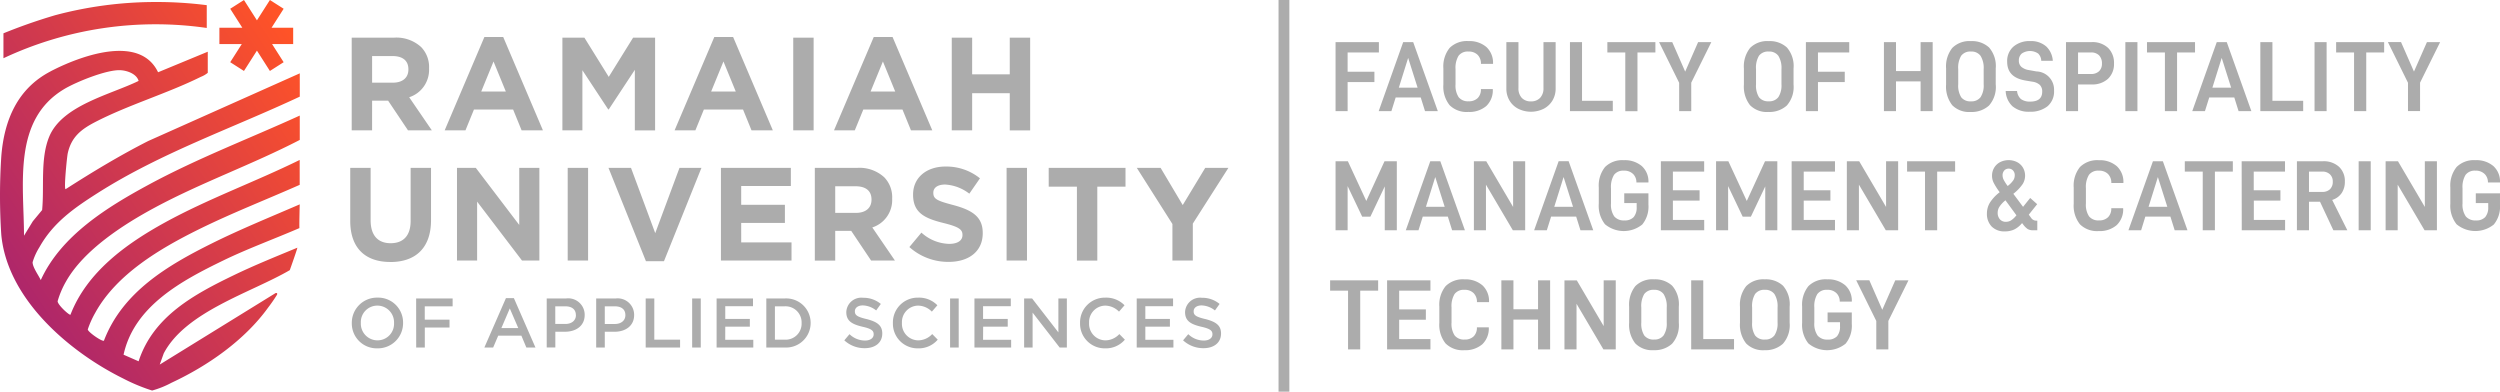
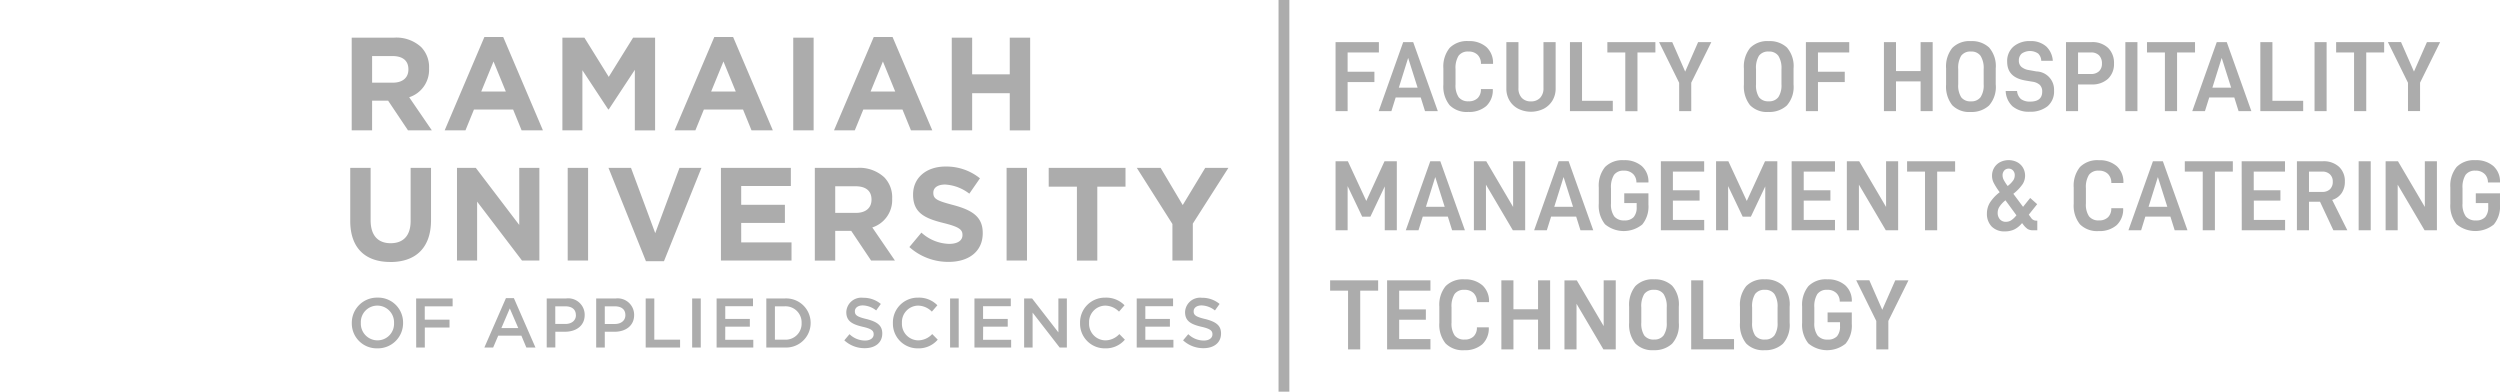
<svg xmlns="http://www.w3.org/2000/svg" width="322" height="50.445" viewBox="0 0 322 50.445">
  <defs>
    <linearGradient id="linear-gradient" x1="0.934" y1="0.043" x2="0.073" y2="0.797" gradientUnits="objectBoundingBox">
      <stop offset="0" stop-color="#ff5327" />
      <stop offset="1" stop-color="#ac256c" />
    </linearGradient>
  </defs>
  <g id="Group_4136" data-name="Group 4136" transform="translate(-108 -6611)">
    <path id="Path_3529" data-name="Path 3529" d="M698.116,26.412l-2.849-4.793H692.2l4.589,7.232v4.708h2.627V28.8L704,21.619h-2.985Zm-67.941,3.616-3.122-8.409h-2.9l4.827,12.026h2.32l4.827-12.026H633.3ZM620.794,9.044l3.326,5.049h.068l3.36-5.1v7.8h2.61V4.848h-2.832L624.188,9.9,621.05,4.848h-2.832v11.94h2.576ZM675.43,33.559h2.627V21.619H675.43ZM647.95,16.788h2.627V4.848H647.95ZM670.994,12h4.844v4.793h2.627V4.848h-2.627V9.573h-4.844V4.848h-2.627v11.94h2.627Zm9.86,12.046h3.633v9.518h2.627V24.041h3.633V21.619h-9.893ZM618.9,33.559h2.627V21.619H618.9Zm23.676-16.771h2.746L640.206,4.763h-2.422l-5.117,12.026h2.678l1.092-2.678h5.049Zm-5.2-5,1.586-3.872,1.586,3.872ZM657.98,33.559h3.07l-2.917-4.264a3.708,3.708,0,0,0,2.559-3.7v-.034a3.68,3.68,0,0,0-1.023-2.729,4.715,4.715,0,0,0-3.48-1.211H650.73v11.94h2.627V29.738h2.064Zm-4.623-9.569h2.61c1.3,0,2.064.563,2.064,1.706v.034c0,1.023-.716,1.689-2.013,1.689h-2.661Zm19,6.038v-.034c0-2.081-1.365-2.934-3.787-3.582-2.064-.546-2.576-.768-2.576-1.569v-.034c0-.6.512-1.041,1.535-1.041a5.6,5.6,0,0,1,3.1,1.177L672,22.966a6.912,6.912,0,0,0-4.435-1.518c-2.456,0-4.179,1.433-4.179,3.6v.034c0,2.354,1.535,3.053,3.957,3.65,2,.495,2.405.853,2.405,1.518v.034c0,.7-.631,1.126-1.723,1.126a5.513,5.513,0,0,1-3.565-1.45l-1.552,1.859a7.483,7.483,0,0,0,5.066,1.91c2.576,0,4.384-1.331,4.384-3.7m-59.7-1.058-5.595-7.352h-2.422v11.94h2.593V25.968l5.783,7.591h2.235V21.619h-2.593ZM608.171,4.763l-5.117,12.026h2.678l1.092-2.678h5.049l1.092,2.678h2.746L610.594,4.763Zm-.409,7.028,1.586-3.872,1.586,3.872Zm39.881,12.165V21.619h-9.006v11.94h9.092V31.222h-6.482V28.715h5.629V26.378h-5.629V23.955ZM596.06,33.747c3.207,0,5.237-1.774,5.237-5.39V21.619H598.67v6.84c0,1.91-.955,2.866-2.576,2.866s-2.576-.989-2.576-2.951V21.619h-2.627v6.823c0,3.531,1.962,5.3,5.168,5.3M656.973,14.11h5.049l1.092,2.678h2.746L660.743,4.763h-2.422L653.2,16.788h2.678ZM659.5,7.918l1.586,3.872h-3.173Zm-65.791,5.049h2.064l2.559,3.821h3.07l-2.917-4.264a3.708,3.708,0,0,0,2.559-3.7V8.788a3.68,3.68,0,0,0-1.023-2.729,4.715,4.715,0,0,0-3.48-1.211H591.08v11.94h2.627Zm0-5.748h2.61c1.3,0,2.064.563,2.064,1.706v.034c0,1.023-.716,1.689-2.013,1.689h-2.661Zm70.326,36.618a2.128,2.128,0,0,1-2.084-2.237v-.018a2.116,2.116,0,0,1,2.075-2.219,2.523,2.523,0,0,1,1.777.776l.713-.821a3.3,3.3,0,0,0-2.481-.983,3.193,3.193,0,0,0-3.248,3.266v.018A3.176,3.176,0,0,0,664,44.866a3.217,3.217,0,0,0,2.562-1.119l-.713-.722a2.482,2.482,0,0,1-1.813.812m-17.2-5.395h-2.354v6.315h2.354a3.161,3.161,0,0,0,3.356-3.157v-.018a3.147,3.147,0,0,0-3.356-3.139m2.192,3.175a2.058,2.058,0,0,1-2.192,2.129h-1.245V39.453h1.245a2.072,2.072,0,0,1,2.192,2.147Zm23.382.46h3.166v-1H672.4V39.435h3.572v-.992h-4.682v6.315h4.727v-.992H672.4Zm-4.258,2.679h1.11V38.443h-1.11Zm-68.766,0h1.11V42.186h3.184v-1.01H600.49V39.453h3.59v-1.01h-4.7Zm39.809-2.679h3.166v-1h-3.166V39.435h3.572v-.992H638.08v6.315h4.727v-.992h-3.617Zm18.2-.983c-1.218-.289-1.506-.505-1.506-.992v-.018c0-.424.379-.749,1.028-.749a2.889,2.889,0,0,1,1.714.649l.6-.839a3.5,3.5,0,0,0-2.291-.794,1.931,1.931,0,0,0-2.156,1.831V40.2c0,1.155.758,1.57,2.1,1.885,1.173.262,1.425.523,1.425.965v.018c0,.469-.433.794-1.119.794a2.884,2.884,0,0,1-1.994-.821l-.668.794a3.831,3.831,0,0,0,2.634,1.01c1.326,0,2.255-.695,2.255-1.885v-.018c0-1.055-.695-1.506-2.021-1.849m-38.708-2.652h-2.49v6.315h1.11v-2.03h1.254c1.4,0,2.526-.749,2.526-2.156v-.018a2.12,2.12,0,0,0-2.4-2.111m1.272,2.156c0,.659-.523,1.128-1.362,1.128H617.3V39.453h1.29c.83,0,1.362.379,1.362,1.128Zm-25.556-2.264a3.241,3.241,0,0,0-3.311,3.266v.018a3.205,3.205,0,0,0,3.293,3.248,3.241,3.241,0,0,0,3.311-3.266v-.018a3.205,3.205,0,0,0-3.293-3.248m2.129,3.284a2.126,2.126,0,0,1-2.129,2.219,2.15,2.15,0,0,1-2.147-2.237v-.018a2.126,2.126,0,0,1,2.129-2.219,2.15,2.15,0,0,1,2.147,2.237ZM682.1,42.809l-3.383-4.366H677.69v6.315h1.091V40.265l3.482,4.492h.929V38.443H682.1Zm-47.17,1.948h1.11V38.443h-1.11ZM610.945,38.4l-2.779,6.36H609.3l.65-1.525h2.986l.64,1.525h1.173l-2.779-6.36Zm-.586,3.852,1.083-2.526,1.091,2.526Zm14.7-3.807h-2.49v6.315h1.109v-2.03h1.254c1.4,0,2.526-.749,2.526-2.156v-.018a2.12,2.12,0,0,0-2.4-2.111m1.272,2.156c0,.659-.523,1.128-1.362,1.128h-1.29V39.453h1.29c.83,0,1.362.379,1.362,1.128Zm3.726-2.156h-1.11v6.315h4.429v-1.01h-3.32ZM693.3,42.078h3.166v-1H693.3V39.435h3.572v-.992h-4.682v6.315h4.727v-.992H693.3Zm-5.16,1.759a2.128,2.128,0,0,1-2.084-2.237v-.018a2.116,2.116,0,0,1,2.075-2.219,2.523,2.523,0,0,1,1.777.776l.713-.821a3.3,3.3,0,0,0-2.481-.983,3.193,3.193,0,0,0-3.248,3.266v.018a3.176,3.176,0,0,0,3.211,3.248,3.217,3.217,0,0,0,2.562-1.119l-.713-.722a2.482,2.482,0,0,1-1.813.812m12.891-2.742c-1.218-.289-1.507-.505-1.507-.992v-.018c0-.424.379-.749,1.028-.749a2.889,2.889,0,0,1,1.714.649l.6-.839a3.5,3.5,0,0,0-2.291-.794,1.931,1.931,0,0,0-2.156,1.831V40.2c0,1.155.758,1.57,2.1,1.885,1.173.262,1.425.523,1.425.965v.018c0,.469-.433.794-1.119.794a2.884,2.884,0,0,1-1.994-.821l-.668.794a3.831,3.831,0,0,0,2.634,1.01c1.326,0,2.255-.695,2.255-1.885v-.018c0-1.055-.695-1.506-2.021-1.849m9.427,9.349h1.394V0h-1.394ZM858.1,26.654l-3.462-5.888h-1.59v8.89h1.555V23.782l3.462,5.874h1.59v-8.89H858.1ZM856.7,9.219l-1.667-3.8h-1.691l2.587,5.239v3.65h1.555V10.649l.008-.017,2.579-5.209h-1.7Zm-83.148,5.2a3.324,3.324,0,0,0,2.365-.824,3.594,3.594,0,0,0,.873-2.7V8.818a3.646,3.646,0,0,0-.854-2.7,3.234,3.234,0,0,0-2.331-.823,3.116,3.116,0,0,0-2.41.875,3.838,3.838,0,0,0-.8,2.651v2.073a3.881,3.881,0,0,0,.789,2.652,3.037,3.037,0,0,0,2.37.875M771.957,8.91a2.987,2.987,0,0,1,.383-1.734,1.459,1.459,0,0,1,1.26-.539,1.437,1.437,0,0,1,1.234.552,2.959,2.959,0,0,1,.4,1.721v1.955a2.752,2.752,0,0,1-.4,1.644,1.451,1.451,0,0,1-1.233.538,1.475,1.475,0,0,1-1.26-.525,2.817,2.817,0,0,1-.384-1.656Zm7.978,1.663h3.451V9.241h-3.451V6.755h4.028V5.423H778.38v8.89h1.555Zm3.72,19.083h1.555V23.782l3.462,5.874h1.59v-8.89h-1.555v5.888l-3.462-5.888h-1.59Zm-15.293-5.687,1.879,3.941h1.051l1.853-3.9v5.649H774.7v-8.89h-1.584l-2.348,5.113-2.375-5.113h-1.584v8.89h1.555Zm21.624-13.488h3.169v3.831h1.555V5.423h-1.555V9.149h-3.169V5.423h-1.555v8.89h1.555Zm52.445,2.5h-3.963V5.423h-1.555v8.89h5.518Zm3.018-7.558h-1.555v8.89h1.555Zm-20.83,8.89h1.568V6.755H828.5V5.423h-6.187V6.755h2.309Zm-62.561,0h1.555V10.649l.008-.017L766.2,5.423h-1.7l-1.667,3.8-1.668-3.8H759.47l2.587,5.239Zm-20.717-.3h0a3.7,3.7,0,0,0,3.257,0,2.851,2.851,0,0,0,1.136-1.059,2.943,2.943,0,0,0,.414-1.552V5.423H744.58v5.927a1.739,1.739,0,0,1-.437,1.258,1.575,1.575,0,0,1-1.181.451,1.553,1.553,0,0,1-1.175-.452,1.755,1.755,0,0,1-.429-1.257V5.423H739.8V11.4a2.976,2.976,0,0,0,.408,1.552,2.8,2.8,0,0,0,1.129,1.059M867.781,23.5v-.01a2.671,2.671,0,0,0-.852-2.1,3.364,3.364,0,0,0-2.307-.76,3.156,3.156,0,0,0-2.429.876,3.818,3.818,0,0,0-.808,2.651v2.073a3.839,3.839,0,0,0,.8,2.651,3.782,3.782,0,0,0,4.8.032,3.624,3.624,0,0,0,.795-2.552V24.9h-3.116v1.253h1.6v.515a1.9,1.9,0,0,1-.382,1.288,1.544,1.544,0,0,1-1.209.434,1.588,1.588,0,0,1-1.3-.522,2.642,2.642,0,0,1-.419-1.659V24.253a2.992,2.992,0,0,1,.39-1.728,1.469,1.469,0,0,1,1.267-.545,1.606,1.606,0,0,1,1.193.431,1.485,1.485,0,0,1,.424,1.081v.01ZM726.848,29.656h1.634l.551-1.758h3.23l.551,1.758h1.647l-3.169-8.89H730Zm5.008-3.024h-2.415l1.2-3.832Zm-6.864-12.319.551-1.758h3.23l.551,1.758h1.647L727.8,5.423h-1.288l-3.156,8.89Zm2.159-6.857,1.215,3.832h-2.415Zm7.742,6.961a3.354,3.354,0,0,0,2.32-.76,2.791,2.791,0,0,0,.839-2.176v-.01h-1.529v.023a1.553,1.553,0,0,1-.411,1.133,1.589,1.589,0,0,1-1.18.418,1.523,1.523,0,0,1-1.278-.53,2.712,2.712,0,0,1-.4-1.651V8.91a2.993,2.993,0,0,1,.39-1.728,1.47,1.47,0,0,1,1.267-.545,1.606,1.606,0,0,1,1.193.431,1.587,1.587,0,0,1,.424,1.156h1.555v-.01a2.757,2.757,0,0,0-.852-2.156,3.346,3.346,0,0,0-2.307-.766,3.156,3.156,0,0,0-2.429.876,3.818,3.818,0,0,0-.808,2.651v2.073a3.838,3.838,0,0,0,.8,2.651,3.116,3.116,0,0,0,2.409.875m20.223-.1h1.568V6.755h2.309V5.423h-6.187V6.755h2.309ZM765.278,22.1V20.766H759.7v8.89h5.583V28.324H761.25V25.837h3.438V24.506H761.25V22.1Zm-11.769-9.117h-3.963V5.423h-1.555v8.89h5.518ZM740.67,26.654l-3.462-5.888h-1.59v8.89h1.555V23.782l3.462,5.874h1.59v-8.89H740.67ZM719.354,10.573h3.451V9.241h-3.451V6.755h4.028V5.423H717.8v8.89h1.555ZM818.42,21.4a3.345,3.345,0,0,0-2.307-.766,3.156,3.156,0,0,0-2.43.876,3.818,3.818,0,0,0-.808,2.651v2.073a3.839,3.839,0,0,0,.8,2.651,3.116,3.116,0,0,0,2.41.875,3.353,3.353,0,0,0,2.32-.76,2.791,2.791,0,0,0,.839-2.176v-.01h-1.529v.023a1.553,1.553,0,0,1-.411,1.133,1.588,1.588,0,0,1-1.18.418,1.523,1.523,0,0,1-1.279-.53,2.712,2.712,0,0,1-.4-1.651V24.253a2.993,2.993,0,0,1,.39-1.728,1.47,1.47,0,0,1,1.267-.545,1.607,1.607,0,0,1,1.193.431,1.588,1.588,0,0,1,.424,1.156h1.555v-.01a2.757,2.757,0,0,0-.852-2.156m-11.045,6.641-.288-.393,1.08-1.353-.9-.8-.918,1.144L805.1,24.962l.059-.05a5.631,5.631,0,0,0,1.138-1.2,2.05,2.05,0,0,0,.051-2.1,1.893,1.893,0,0,0-.749-.723,2.447,2.447,0,0,0-2.205-.006,1.939,1.939,0,0,0-.762.718,1.984,1.984,0,0,0-.277,1.04,2.019,2.019,0,0,0,.2.877,8.441,8.441,0,0,0,.74,1.175l.045.062-.059.049a5.181,5.181,0,0,0-1.227,1.342,2.688,2.688,0,0,0-.357,1.35,2.327,2.327,0,0,0,.607,1.675,2.271,2.271,0,0,0,1.712.631,2.812,2.812,0,0,0,1.16-.229,2.968,2.968,0,0,0,.983-.767l.064-.073.114.142a2.519,2.519,0,0,0,.609.624,1.311,1.311,0,0,0,.692.158h.548v-1.24h-.207a.79.79,0,0,1-.6-.373m-3.446-6.089h0a.752.752,0,0,1,.572-.236.727.727,0,0,1,.559.243.88.88,0,0,1,.218.613,1.186,1.186,0,0,1-.176.627,3.186,3.186,0,0,1-.667.7l-.068.057-.052-.072a5.06,5.06,0,0,1-.487-.775,1.3,1.3,0,0,1-.119-.532.874.874,0,0,1,.219-.62m1.526,5.817a2.868,2.868,0,0,1-.664.615,1.243,1.243,0,0,1-.646.176,1,1,0,0,1-.783-.323,1.254,1.254,0,0,1-.283-.861,1.43,1.43,0,0,1,.215-.737,3.53,3.53,0,0,1,.719-.794l.067-.058,1.416,1.935ZM773.1,35.978a3.116,3.116,0,0,0-2.41.875,3.838,3.838,0,0,0-.8,2.651v2.073a3.881,3.881,0,0,0,.789,2.652,3.038,3.038,0,0,0,2.37.875,3.324,3.324,0,0,0,2.365-.824,3.6,3.6,0,0,0,.873-2.7V39.5a3.646,3.646,0,0,0-.854-2.7,3.234,3.234,0,0,0-2.331-.823m1.63,5.573a2.752,2.752,0,0,1-.4,1.644,1.451,1.451,0,0,1-1.233.538,1.475,1.475,0,0,1-1.26-.525,2.816,2.816,0,0,1-.384-1.656V39.6a2.987,2.987,0,0,1,.383-1.734,1.459,1.459,0,0,1,1.26-.539,1.437,1.437,0,0,1,1.234.552,2.959,2.959,0,0,1,.4,1.721ZM758.1,26.366V24.9h-3.116v1.253h1.6v.515a1.9,1.9,0,0,1-.381,1.288,1.545,1.545,0,0,1-1.209.434,1.588,1.588,0,0,1-1.3-.522,2.642,2.642,0,0,1-.418-1.659V24.253a2.992,2.992,0,0,1,.39-1.728,1.47,1.47,0,0,1,1.267-.545,1.606,1.606,0,0,1,1.193.431,1.486,1.486,0,0,1,.424,1.081v.01H758.1v-.01a2.671,2.671,0,0,0-.852-2.1,3.364,3.364,0,0,0-2.307-.76,3.156,3.156,0,0,0-2.429.876,3.818,3.818,0,0,0-.808,2.651v2.073a3.839,3.839,0,0,0,.8,2.651,3.782,3.782,0,0,0,4.8.032,3.624,3.624,0,0,0,.795-2.552m.725,9.612a3.116,3.116,0,0,0-2.409.875,3.838,3.838,0,0,0-.8,2.651v2.073a3.881,3.881,0,0,0,.789,2.652,3.038,3.038,0,0,0,2.37.875,3.324,3.324,0,0,0,2.365-.824,3.594,3.594,0,0,0,.873-2.7V39.5a3.646,3.646,0,0,0-.854-2.7,3.235,3.235,0,0,0-2.331-.823m1.63,5.573a2.752,2.752,0,0,1-.4,1.644,1.451,1.451,0,0,1-1.233.538,1.475,1.475,0,0,1-1.26-.525,2.817,2.817,0,0,1-.384-1.656V39.6a2.987,2.987,0,0,1,.383-1.734,1.459,1.459,0,0,1,1.26-.539,1.437,1.437,0,0,1,1.234.552,2.958,2.958,0,0,1,.4,1.721ZM821.083,5.423h-1.555v8.89h1.555Zm-38.956,22.9H778.1V25.837h3.438V24.506H778.1V22.1h4.028V20.766h-5.583v8.89h5.583Zm-16.966,7.785h-1.555V45h5.518V43.667h-3.963ZM846.675,6.755h2.309v7.558h1.568V6.755h2.309V5.423h-6.187Zm-33.242,4.12h1.748a2.957,2.957,0,0,0,2.115-.732,2.581,2.581,0,0,0,.768-1.955,2.687,2.687,0,0,0-.769-2.027,2.943,2.943,0,0,0-2.115-.738h-3.3v8.89h1.555Zm0-4.12h1.67a1.406,1.406,0,0,1,1.036.372,1.444,1.444,0,0,1,.372,1.062,1.29,1.29,0,0,1-.381.992,1.458,1.458,0,0,1-1.027.35h-1.67ZM808.082,9.2l-.958-.171a1.986,1.986,0,0,1-.986-.414,1.045,1.045,0,0,1-.328-.808,1.166,1.166,0,0,1,.368-.907,1.882,1.882,0,0,1,2.117-.007,1.366,1.366,0,0,1,.4.937h1.487a2.789,2.789,0,0,0-.851-1.852,2.969,2.969,0,0,0-2.064-.687,3.156,3.156,0,0,0-2.157.714,2.456,2.456,0,0,0-.806,1.933c0,1.375.78,2.172,2.385,2.438l.853.144a1.779,1.779,0,0,1,.962.409,1.179,1.179,0,0,1,.313.879c0,.847-.518,1.276-1.538,1.276a1.9,1.9,0,0,1-1.2-.326,1.561,1.561,0,0,1-.5-1.038h-1.467a2.851,2.851,0,0,0,.872,1.963,3.221,3.221,0,0,0,2.215.707,3.52,3.52,0,0,0,2.3-.7,2.485,2.485,0,0,0,.843-2.023A2.343,2.343,0,0,0,808.082,9.2M783.44,36.738a3.364,3.364,0,0,0-2.307-.76,3.156,3.156,0,0,0-2.429.876,3.818,3.818,0,0,0-.808,2.651v2.073a3.838,3.838,0,0,0,.8,2.651,3.782,3.782,0,0,0,4.8.032,3.624,3.624,0,0,0,.795-2.552V40.242h-3.116V41.5h1.6v.515a1.9,1.9,0,0,1-.381,1.288,1.544,1.544,0,0,1-1.209.434,1.588,1.588,0,0,1-1.3-.522,2.641,2.641,0,0,1-.419-1.659V39.6a2.992,2.992,0,0,1,.39-1.728,1.47,1.47,0,0,1,1.267-.545,1.606,1.606,0,0,1,1.193.431,1.485,1.485,0,0,1,.424,1.081v.01h1.555v-.01a2.672,2.672,0,0,0-.852-2.1m7.97-14.64h2.309v7.558h1.568V22.1H797.6V20.766h-6.187ZM788.218,39.9l-1.667-3.8h-1.691l2.587,5.239V45H789V41.335l.009-.017,2.579-5.209h-1.7Zm14.613-29.014V8.818a3.646,3.646,0,0,0-.854-2.7,3.235,3.235,0,0,0-2.331-.823,3.116,3.116,0,0,0-2.409.875,3.838,3.838,0,0,0-.8,2.651v2.073a3.881,3.881,0,0,0,.789,2.652,3.038,3.038,0,0,0,2.37.875,3.324,3.324,0,0,0,2.365-.824,3.594,3.594,0,0,0,.873-2.7m-1.555-.026a2.752,2.752,0,0,1-.4,1.644,1.451,1.451,0,0,1-1.233.538,1.475,1.475,0,0,1-1.26-.525A2.816,2.816,0,0,1,798,10.865V8.91a2.987,2.987,0,0,1,.383-1.734,1.459,1.459,0,0,1,1.26-.539,1.437,1.437,0,0,1,1.234.552,2.958,2.958,0,0,1,.4,1.721Zm21.8,9.9-3.156,8.89h1.634L822.1,27.9h3.23l.551,1.758h1.647l-3.169-8.89Zm-.563,5.865,1.2-3.832,1.215,3.832Zm4.668-4.533h2.309v7.558h1.568V22.1h2.309V20.766h-6.187Zm7.335,7.558h5.583V28.324h-4.028V25.837H839.5V24.506h-3.438V22.1h4.028V20.766h-5.583ZM752.335,42l-3.462-5.888h-1.59V45h1.555V39.125L752.3,45h1.59v-8.89h-1.555ZM846.25,25.725a2.312,2.312,0,0,0,1.148-.874,2.581,2.581,0,0,0,.4-1.463,2.491,2.491,0,0,0-.761-1.915,2.923,2.923,0,0,0-2.057-.706h-3.356v8.89h1.555V25.982h1.42l1.719,3.674h1.8l-1.95-3.9Zm-1.362-1.009h-1.709V22.1h1.709a1.373,1.373,0,0,1,.988.351,1.247,1.247,0,0,1,.366.938,1.307,1.307,0,0,1-.36.984,1.383,1.383,0,0,1-.995.344m4.688,4.94h1.555v-8.89h-1.555ZM832.588,5.423H831.3l-3.156,8.89h1.634l.551-1.758h3.23l.551,1.758h1.647Zm-1.851,5.865,1.2-3.832,1.215,3.832ZM717.1,37.441h2.309V45h1.568V37.441h2.309V36.109H717.1Zm26.781,2.395h-3.169V36.109h-1.555V45h1.555V41.167h3.169V45h1.555v-8.89h-1.555Zm5.463-10.18h1.647l-3.169-8.89h-1.288l-3.156,8.89h1.634l.551-1.758h3.23Zm-3.373-3.024,1.2-3.832,1.215,3.832Zm-9.259,10.113a3.345,3.345,0,0,0-2.307-.766,3.156,3.156,0,0,0-2.429.876,3.818,3.818,0,0,0-.808,2.651v2.073a3.838,3.838,0,0,0,.8,2.651,3.116,3.116,0,0,0,2.409.875,3.353,3.353,0,0,0,2.32-.76,2.791,2.791,0,0,0,.839-2.176v-.01h-1.529v.023a1.553,1.553,0,0,1-.411,1.133,1.589,1.589,0,0,1-1.18.418,1.523,1.523,0,0,1-1.278-.53,2.711,2.711,0,0,1-.4-1.651V39.6a2.992,2.992,0,0,1,.39-1.728,1.47,1.47,0,0,1,1.267-.545,1.606,1.606,0,0,1,1.193.431,1.587,1.587,0,0,1,.424,1.156h1.555V38.9a2.757,2.757,0,0,0-.852-2.156m-11.023-7.088v-8.89h-1.584l-2.348,5.113-2.375-5.113H717.8v8.89h1.555V23.969l1.879,3.941h1.051l1.853-3.9v5.649ZM724.439,45h5.583V43.667h-4.028V41.18h3.438V39.849h-3.438V37.441h4.028V36.109h-5.583Z" transform="translate(-437.781 6611.001)" fill="#acacac" />
-     <path id="Path_3530" data-name="Path 3530" d="M8.255,11.48c1.555-.931,5.522-2.542,7.281-2.438.868.052,2.059.475,2.318,1.379-3.615,1.77-9.87,3.137-11.527,7.214-1.15,2.829-.612,6.406-.9,9.418L4.228,28.5,3.092,30.358c-.009-6.609-1.5-14.888,5.163-18.877M6.522,9.189C2.243,11.407.518,15.5.165,20.182a76.426,76.426,0,0,0,0,10.037C.929,38.5,8.895,45.3,15.852,48.743A23.61,23.61,0,0,0,19.593,50.3a11.965,11.965,0,0,0,2.49-1c4.67-2.17,9.43-5.487,12.46-9.695a20.022,20.022,0,0,0,1.139-1.649c.069-.175-.026-.26-.2-.2l-14.907,9.2.513-1.438c2.826-5.395,11.245-7.815,16.237-10.723.157-.436.929-2.618.977-2.893-2.679,1.11-5.485,2.242-8.1,3.5-5.143,2.485-10.454,5.309-12.349,11.132l-1.938-.849c1.371-6.285,7.528-9.556,12.849-12.14,3.1-1.506,6.639-2.8,9.8-4.168-.028-.523.041-3.057.041-3.057-3.787,1.638-7.637,3.2-11.332,5.038-5.7,2.837-11.492,6.255-13.885,12.521-.228.159-2.077-1.125-2.081-1.454a11.9,11.9,0,0,1,.949-2.119C15,35.308,20.647,31.99,25.6,29.542c4.24-2.094,8.68-3.823,13-5.735V20.6c-5.718,2.815-11.772,4.991-17.365,8.061C16.257,31.4,11.2,35.034,9.077,40.535c-.139.105-1.648-1.264-1.655-1.739A11.353,11.353,0,0,1,8.5,36.259c2.3-4.083,7.443-7.375,11.491-9.549,6.033-3.24,12.541-5.538,18.619-8.689V14.885c-6.477,2.956-13.184,5.508-19.454,8.9-5.361,2.9-11.291,6.56-13.905,12.291-.274-.608-1.051-1.638-1.052-2.3a7.76,7.76,0,0,1,.872-1.924c1.783-3.194,4.5-5.075,7.505-6.987,8.177-5.2,17.308-8.327,26.035-12.419v-3L19.1,18.157c-3.673,1.865-7.185,3.99-10.65,6.209-.25,0,.185-4.207.272-4.606.459-2.09,1.688-3.078,3.5-4.021,4.26-2.211,9.328-3.7,13.657-5.848a3.2,3.2,0,0,0,.881-.512V6.66l-6.4,2.646c-.976-2.039-2.847-2.753-4.969-2.753-3.083,0-6.7,1.5-8.88,2.635M7.1,1.96A70.058,70.058,0,0,0,.444,4.29V7.5a46.116,46.116,0,0,1,26.186-3.9V.665A51.267,51.267,0,0,0,20.156.257,50.221,50.221,0,0,0,7.1,1.96M34.764,0,33.093,2.618,31.422,0l-1.77,1.129,1.561,2.446H28.258v2.1h2.884L29.652,8.01l1.77,1.129,1.671-2.619L34.764,9.14l1.77-1.129L35.043,5.674h2.718v-2.1H34.973l1.561-2.446Z" transform="translate(108 6611.001)" fill="url(#linear-gradient)" />
  </g>
</svg>